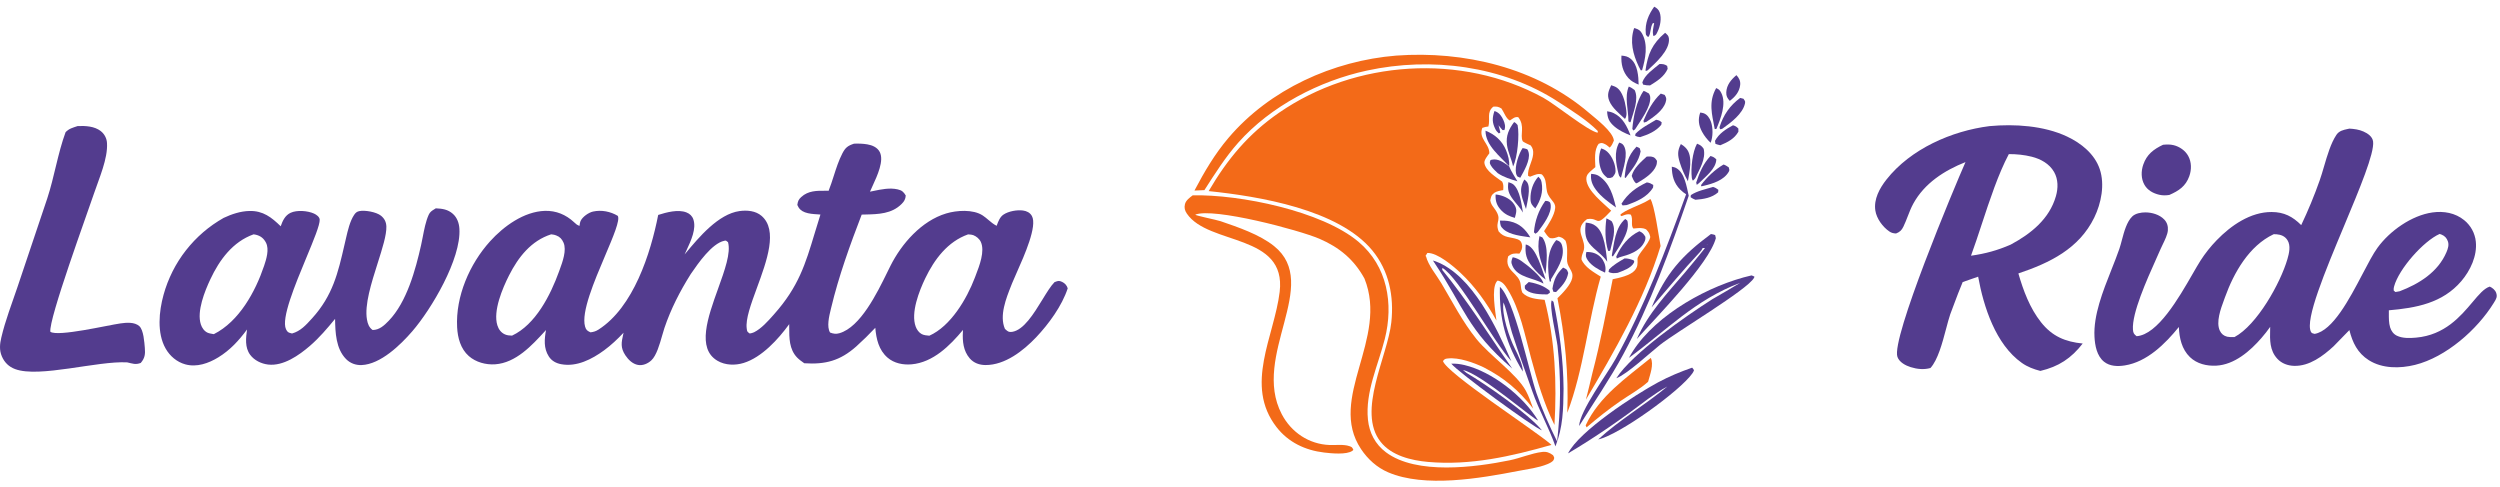
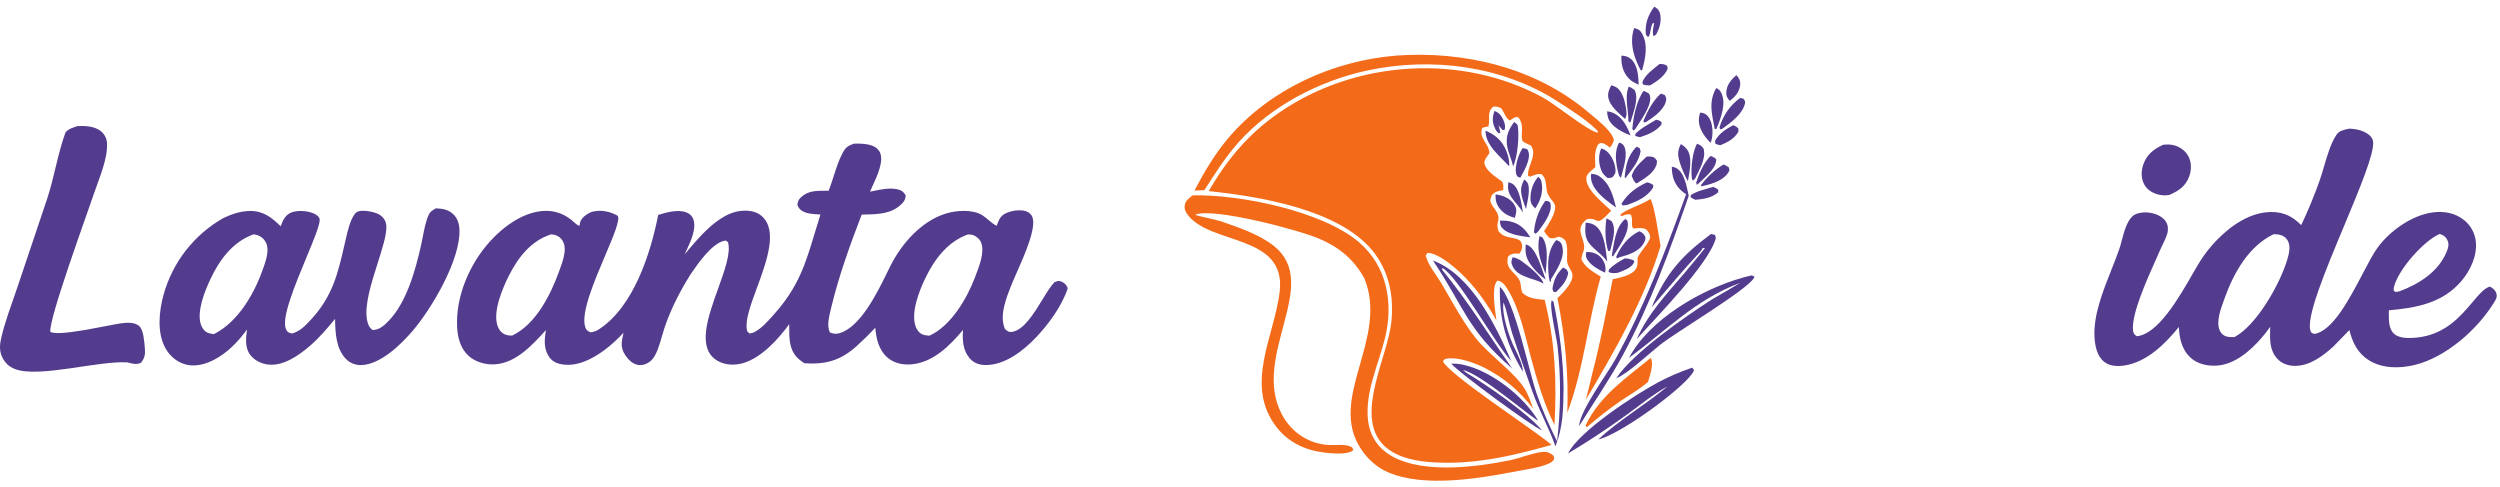
<svg xmlns="http://www.w3.org/2000/svg" width="159" height="31" viewBox="0 0 159 31" fill="none">
  <g id="Frame 9">
    <path id="Vector" d="M88.797 3.536C93.123 3.221 97.699 4.301 101.056 7.173C101.478 7.535 102.598 8.373 102.643 8.945C102.565 9.116 102.518 9.258 102.378 9.387C102.298 9.323 102.186 9.219 102.091 9.173C101.902 9.083 101.865 9.067 101.677 9.145C101.37 9.54 101.452 10.157 101.465 10.629C101.391 10.691 101.318 10.753 101.245 10.816C101.045 10.992 100.877 11.118 100.892 11.409C100.928 12.126 101.975 12.921 102.472 13.4C101.404 14.554 101.78 13.8 100.932 13.937C99.969 14.665 101.013 15.239 100.688 16.036C100.62 16.201 100.589 16.313 100.581 16.496C100.777 16.991 101.372 17.317 101.808 17.595C100.991 20.429 100.731 23.485 99.68 26.254C99.771 23.767 99.536 21.405 99.054 18.967C99.354 18.68 99.906 18.111 99.99 17.693C100.042 17.437 99.975 17.304 99.849 17.084C99.704 16.834 99.655 16.722 99.662 16.425C99.67 16.041 99.707 15.678 99.57 15.312C99.402 15.141 99.368 15.116 99.138 15.051C98.963 15.111 98.8 15.184 98.612 15.148C98.457 15.118 98.298 14.827 98.202 14.7C98.456 14.312 98.873 13.694 98.909 13.224C98.925 13.002 98.832 12.898 98.703 12.736C98.488 12.465 98.388 12.316 98.351 11.958C98.316 11.626 98.312 11.341 98.063 11.093C97.816 11.02 97.644 11.113 97.414 11.199L97.309 11.239L97.186 11.181C97.138 10.747 97.467 10.264 97.507 9.815C97.527 9.59 97.495 9.431 97.355 9.25C97.277 9.213 96.866 9.036 96.839 8.973C96.659 8.561 97.01 8.026 96.56 7.452C96.327 7.415 96.219 7.545 96.025 7.665C95.781 7.537 95.657 7.142 95.494 6.901C95.295 6.782 95.206 6.767 94.975 6.783C94.534 7.136 94.792 7.566 94.662 8.045C94.52 8.059 94.41 8.083 94.275 8.133C94.016 8.82 94.724 9.12 94.722 9.75C94.616 9.9 94.382 10.177 94.408 10.366C94.479 10.873 95.169 11.273 95.541 11.554C95.634 11.752 95.617 11.879 95.604 12.092C95.448 12.115 95.167 12.167 95.038 12.264C94.837 12.414 94.83 12.519 94.781 12.747C94.82 12.942 94.883 13.047 95.001 13.202C95.631 14.029 95.041 14.015 95.314 14.72C95.672 15.149 96.05 15.053 96.525 15.221C96.689 15.28 96.772 15.397 96.8 15.568C96.838 15.793 96.758 15.952 96.636 16.13C96.323 16.11 96.161 16.104 95.918 16.306C95.64 17.263 96.662 17.345 96.719 18.13C96.732 18.314 96.754 18.442 96.824 18.616C97.183 18.991 97.751 19.021 98.239 19.07C98.904 21.682 99.022 24.348 98.863 27.027C98.189 25.659 97.768 24.219 97.371 22.752C96.986 21.326 96.668 19.663 95.883 18.4C95.72 18.138 95.563 17.91 95.252 17.844C95.233 17.863 95.21 17.88 95.193 17.901C94.837 18.362 95.112 19.843 95.174 20.386C94.566 19.284 93.816 18.224 92.895 17.36C92.434 16.927 91.423 16.065 90.78 16.088L90.647 16.305L90.689 16.285C90.836 16.884 91.355 17.482 91.671 18.015C92.388 19.222 93.013 20.458 93.899 21.558C94.765 22.631 96.462 23.776 97.049 24.861C97.239 25.21 97.369 25.611 97.509 25.983C96.58 24.812 95.696 24.051 94.368 23.365C93.736 23.066 92.784 22.716 92.075 22.799C91.903 22.82 91.888 22.827 91.773 22.962C91.989 23.715 97.588 27.362 98.591 28.222L98.673 28.294C96.121 29.026 93.505 29.617 90.829 29.379C89.758 29.283 88.506 28.985 87.809 28.103C86.276 26.164 88.254 22.666 88.488 20.5C88.666 18.858 88.346 17.221 87.277 15.925C85.126 13.32 80.084 12.486 76.871 12.154C78.062 10.121 79.394 8.518 81.344 7.171C86.195 3.82 92.953 3.37 98.149 6.214C98.926 6.639 100.982 8.325 101.613 8.442L101.619 8.33C100.923 7.629 99.941 7.017 99.11 6.478C95.564 4.176 91.027 3.603 86.938 4.488C83.918 5.142 80.826 6.741 78.755 9.07C77.928 10 77.271 11.048 76.6 12.092L75.967 12.12C76.594 10.93 77.253 9.804 78.127 8.774C80.759 5.674 84.788 3.863 88.797 3.536Z" fill="#F36A18" />
    <path id="Subtract" fill-rule="evenodd" clip-rule="evenodd" d="M55.16 9.181C54.886 9.134 54.596 9.126 54.317 9.137C53.92 9.268 53.766 9.386 53.573 9.759C53.341 10.209 53.183 10.701 53.026 11.192C52.924 11.51 52.822 11.828 52.7 12.133C52.633 12.133 52.566 12.132 52.5 12.132C51.944 12.128 51.407 12.124 50.96 12.529C50.782 12.691 50.743 12.804 50.71 13.036C50.809 13.277 50.956 13.415 51.199 13.505C51.444 13.596 51.733 13.615 52.003 13.632C52.063 13.636 52.123 13.64 52.18 13.645C52.046 14.065 51.927 14.461 51.813 14.838C51.227 16.785 50.79 18.237 49.233 19.985C49.217 20.004 49.2 20.023 49.183 20.042C48.837 20.431 48.42 20.901 47.96 21.131C47.868 21.176 47.782 21.193 47.682 21.211C47.519 21.096 47.519 21.091 47.494 20.911C47.493 20.905 47.492 20.899 47.492 20.894C47.41 20.299 47.759 19.347 48.139 18.312C48.772 16.59 49.488 14.639 48.436 13.731C48.058 13.405 47.515 13.358 47.038 13.423C45.686 13.608 44.446 15.097 43.605 16.107C43.584 16.133 43.563 16.158 43.542 16.182C43.582 16.091 43.627 15.993 43.675 15.891C43.95 15.299 44.301 14.541 44.097 13.951C44.024 13.737 43.867 13.592 43.661 13.511C43.127 13.299 42.386 13.504 41.861 13.67C41.38 16.119 40.288 19.544 38.061 20.964C37.89 21.072 37.754 21.112 37.556 21.137C37.355 21.043 37.274 20.993 37.21 20.769C36.953 19.866 37.791 17.894 38.487 16.257C39.009 15.028 39.451 13.988 39.29 13.728C38.827 13.451 38.252 13.336 37.716 13.455C37.433 13.518 37.041 13.791 36.921 14.063C36.885 14.144 36.874 14.234 36.863 14.322C36.861 14.336 36.859 14.351 36.857 14.366C36.694 14.305 36.653 14.266 36.545 14.165C36.533 14.154 36.521 14.143 36.507 14.13C35.988 13.65 35.367 13.39 34.655 13.411C33.324 13.452 32.031 14.391 31.167 15.349C29.867 16.789 28.971 18.85 29.073 20.812C29.108 21.485 29.293 22.184 29.816 22.645C30.264 23.039 30.903 23.211 31.491 23.17C32.812 23.078 33.827 21.971 34.672 21.049C34.69 21.029 34.708 21.009 34.726 20.99C34.624 21.568 34.567 22.144 34.903 22.668C35.083 22.95 35.362 23.101 35.684 23.162C36.677 23.351 37.649 22.846 38.426 22.277C38.872 21.95 39.28 21.564 39.658 21.161C39.65 21.199 39.642 21.235 39.634 21.271C39.522 21.777 39.449 22.111 39.776 22.601C39.962 22.88 40.233 23.147 40.577 23.21C40.883 23.266 41.199 23.127 41.421 22.923C41.748 22.624 41.953 21.906 42.116 21.332C42.166 21.157 42.213 20.995 42.257 20.862C42.666 19.651 43.244 18.524 43.924 17.443L43.944 17.413C44.395 16.757 45.276 15.477 46.069 15.313C46.165 15.293 46.174 15.301 46.224 15.343C46.242 15.358 46.266 15.378 46.302 15.403C46.492 16.075 46.094 17.183 45.671 18.358C45.016 20.18 44.302 22.164 45.629 22.944C46.127 23.236 46.755 23.25 47.295 23.084C48.447 22.732 49.508 21.565 50.194 20.616C50.194 20.679 50.194 20.743 50.194 20.807C50.192 21.489 50.191 22.212 50.693 22.736C50.824 22.872 50.981 22.983 51.135 23.091L51.152 23.103C52.495 23.19 53.427 22.947 54.456 22.036C54.877 21.657 55.281 21.261 55.669 20.848C55.728 21.552 55.886 22.26 56.45 22.747C56.869 23.108 57.439 23.219 57.979 23.171C59.35 23.048 60.413 21.982 61.247 20.983L61.24 21.11C61.208 21.706 61.265 22.315 61.674 22.791C61.932 23.09 62.295 23.216 62.684 23.217C63.921 23.219 65.082 22.311 65.897 21.453C66.698 20.607 67.543 19.453 67.907 18.338C67.852 18.153 67.729 18.012 67.546 17.926C67.356 17.836 67.281 17.864 67.118 17.926C67.102 17.932 67.085 17.938 67.067 17.945C66.831 18.183 66.575 18.602 66.295 19.059C65.746 19.954 65.108 20.995 64.367 21.107C64.158 21.138 64.084 21.071 63.956 20.955C63.943 20.943 63.928 20.93 63.913 20.916C63.549 20.078 63.988 18.976 64.318 18.146C64.337 18.098 64.356 18.051 64.374 18.005C64.439 17.842 64.539 17.616 64.657 17.352C65.161 16.22 65.981 14.377 65.629 13.738C65.511 13.523 65.296 13.419 65.061 13.388C64.677 13.338 64.132 13.434 63.812 13.655C63.596 13.803 63.493 14.076 63.404 14.315C63.398 14.331 63.392 14.346 63.386 14.362C63.185 14.261 63.024 14.124 62.862 13.986C62.748 13.889 62.633 13.792 62.504 13.706C61.89 13.3 60.847 13.373 60.177 13.575C58.602 14.05 57.339 15.501 56.631 16.911C56.57 17.034 56.503 17.169 56.432 17.314C55.779 18.647 54.721 20.807 53.386 21.193C53.171 21.255 52.998 21.229 52.792 21.149C52.568 20.782 52.731 20.113 52.839 19.671C52.848 19.635 52.856 19.601 52.864 19.569C53.341 17.567 54.066 15.566 54.804 13.648C54.878 13.646 54.953 13.644 55.027 13.643C55.862 13.624 56.713 13.606 57.347 12.968C57.508 12.807 57.59 12.665 57.606 12.435C57.469 12.203 57.361 12.105 57.092 12.044C56.588 11.929 56.05 12.041 55.543 12.147C55.472 12.162 55.401 12.176 55.331 12.19C55.375 12.084 55.432 11.962 55.494 11.828C55.801 11.161 56.236 10.219 55.952 9.667C55.8 9.371 55.472 9.233 55.16 9.181ZM35.053 14.903C35.081 14.907 35.104 14.91 35.126 14.913C35.215 14.924 35.262 14.93 35.37 14.971C35.607 15.059 35.739 15.202 35.84 15.432C36.051 15.91 35.78 16.65 35.596 17.152C35.581 17.192 35.567 17.231 35.554 17.269C35.017 18.757 34.066 20.645 32.566 21.346L32.562 21.346H32.562C32.406 21.339 32.264 21.333 32.118 21.269C31.866 21.159 31.71 20.943 31.631 20.687C31.348 19.774 31.961 18.331 32.377 17.511C32.963 16.355 33.777 15.312 35.053 14.903ZM61.57 14.906C61.588 14.907 61.609 14.909 61.63 14.911C61.717 14.917 61.819 14.925 61.893 14.952C62.092 15.026 62.293 15.191 62.382 15.389C62.649 15.978 62.294 16.897 62.053 17.52L62.053 17.521C62.033 17.573 62.014 17.622 61.996 17.67C61.483 19.016 60.466 20.744 59.106 21.351C58.951 21.339 58.758 21.322 58.619 21.247C58.44 21.152 58.31 20.964 58.24 20.777C57.91 19.899 58.461 18.502 58.849 17.695C59.43 16.49 60.27 15.367 61.57 14.906Z" fill="#533C8E" />
    <path id="Subtract_2" fill-rule="evenodd" clip-rule="evenodd" d="M150.32 8.366C150.032 8.238 149.732 8.198 149.421 8.18C149.387 8.188 149.353 8.195 149.319 8.202C149.043 8.261 148.77 8.319 148.599 8.572C148.246 9.095 148.018 9.873 147.807 10.592C147.715 10.904 147.627 11.206 147.533 11.47C147.191 12.44 146.799 13.389 146.357 14.317C145.812 13.772 145.266 13.487 144.479 13.484C143.128 13.477 141.885 14.344 140.981 15.278C140.592 15.679 140.247 16.114 139.945 16.585C139.806 16.803 139.638 17.096 139.446 17.429C138.577 18.94 137.227 21.288 135.889 21.382C135.718 21.254 135.671 21.18 135.655 20.96C135.583 19.923 136.534 17.803 137.131 16.473C137.238 16.235 137.333 16.023 137.409 15.846C137.447 15.758 137.495 15.659 137.546 15.554C137.69 15.258 137.855 14.916 137.876 14.659C137.898 14.394 137.832 14.158 137.647 13.962C137.35 13.649 136.865 13.509 136.444 13.508C136.174 13.508 135.817 13.568 135.613 13.765C135.261 14.107 135.097 14.723 134.951 15.271C134.897 15.474 134.846 15.667 134.789 15.833C134.644 16.252 134.469 16.694 134.288 17.15C133.738 18.538 133.137 20.053 133.209 21.419C133.238 21.972 133.358 22.636 133.816 23.005C134.187 23.303 134.688 23.312 135.137 23.241C136.556 23.016 137.709 21.866 138.576 20.796C138.602 21.491 138.758 22.209 139.281 22.713C139.725 23.14 140.348 23.286 140.949 23.256C142.106 23.198 143.111 22.328 143.836 21.487C144.03 21.262 144.216 21.032 144.384 20.788C144.383 20.841 144.382 20.894 144.381 20.947C144.363 21.617 144.346 22.283 144.837 22.816C145.115 23.118 145.506 23.258 145.911 23.269C146.88 23.294 147.736 22.648 148.414 22.026L149.421 20.993C149.617 21.783 149.94 22.454 150.655 22.907C151.515 23.452 152.636 23.444 153.596 23.206C155.565 22.718 157.556 20.964 158.601 19.269C158.611 19.253 158.621 19.236 158.63 19.221C158.755 19.02 158.846 18.874 158.756 18.623C158.691 18.443 158.517 18.303 158.35 18.227C157.995 18.334 157.657 18.734 157.248 19.22C156.49 20.118 155.485 21.309 153.666 21.473C153.274 21.508 152.8 21.527 152.439 21.35C152.222 21.244 152.082 21.048 152.012 20.822C151.927 20.547 151.929 20.225 151.931 19.926C151.931 19.861 151.932 19.797 151.931 19.735C153.664 19.586 155.345 19.28 156.541 17.879C157.113 17.209 157.557 16.269 157.462 15.368C157.456 15.302 157.446 15.236 157.433 15.171C157.418 15.105 157.401 15.041 157.382 14.977C157.362 14.914 157.34 14.851 157.315 14.79C157.288 14.729 157.259 14.669 157.228 14.61C157.196 14.552 157.162 14.495 157.125 14.44C157.086 14.385 157.046 14.332 157.003 14.28C156.961 14.229 156.916 14.18 156.869 14.133C156.821 14.087 156.771 14.043 156.72 14.001C156.151 13.538 155.419 13.411 154.706 13.511C153.384 13.696 151.987 14.685 151.209 15.758C150.933 16.137 150.615 16.744 150.262 17.418C149.415 19.031 148.364 21.032 147.213 21.235C147.188 21.227 147.165 21.221 147.144 21.216C147.07 21.199 147.016 21.186 146.972 21.097C146.597 20.322 147.876 17.259 149.08 14.378C150.077 11.993 151.021 9.733 150.929 9.002C150.889 8.684 150.585 8.484 150.32 8.366ZM155.16 14.879C155.173 14.884 155.187 14.888 155.201 14.892C155.229 14.901 155.256 14.909 155.283 14.921C155.483 15.002 155.612 15.14 155.684 15.345C155.768 15.579 155.689 15.819 155.596 16.038C155.055 17.31 153.849 18.056 152.618 18.524L152.348 18.573L152.24 18.478L152.239 18.436C152.236 18.357 152.235 18.325 152.264 18.218C152.566 17.101 154.133 15.333 155.16 14.879ZM144.601 14.898L144.631 14.896C144.684 14.894 144.706 14.893 144.78 14.899C145.069 14.923 145.32 15.018 145.482 15.274C145.704 15.624 145.588 16.108 145.481 16.476C145.037 18.006 143.544 20.676 142.111 21.439C142.082 21.439 142.051 21.439 142.019 21.439H142.019C141.895 21.44 141.76 21.441 141.648 21.414C141.43 21.362 141.275 21.232 141.18 21.03C140.927 20.485 141.234 19.653 141.449 19.071L141.449 19.071C141.47 19.014 141.49 18.96 141.508 18.908C142.073 17.341 143.039 15.634 144.601 14.898Z" fill="#533C8E" />
-     <path id="Subtract_3" fill-rule="evenodd" clip-rule="evenodd" d="M131.461 8.682C129.988 7.99 128.135 7.874 126.534 8.021C124.124 8.325 121.513 9.472 119.979 11.419C119.546 11.968 119.16 12.668 119.272 13.392C119.35 13.902 119.741 14.434 120.161 14.72C120.301 14.816 120.419 14.84 120.588 14.85C120.825 14.759 120.946 14.643 121.055 14.417C121.157 14.207 121.242 13.988 121.328 13.768C121.436 13.49 121.544 13.211 121.686 12.952C122.4 11.649 123.659 10.846 125.005 10.309C124.29 11.926 120.262 21.548 120.677 22.7C120.8 23.041 121.196 23.249 121.519 23.35C121.934 23.479 122.355 23.522 122.776 23.406C123.247 22.89 123.531 21.82 123.771 20.914C123.862 20.572 123.946 20.254 124.032 19.998C124.107 19.802 124.18 19.605 124.253 19.409C124.438 18.916 124.622 18.422 124.827 17.939L125.81 17.596C126.156 19.507 126.922 21.904 128.588 23.08C128.952 23.337 129.34 23.48 129.767 23.591C130.93 23.315 131.728 22.793 132.46 21.848C131.349 21.738 130.519 21.393 129.805 20.49C129.098 19.595 128.681 18.476 128.369 17.391C130.364 16.72 132.227 15.82 133.194 13.839C133.639 12.928 133.874 11.743 133.546 10.763C133.22 9.791 132.362 9.105 131.461 8.682ZM129.214 9.966C128.747 9.848 128.242 9.799 127.761 9.801C127.09 11.071 126.553 12.701 126.043 14.248C125.812 14.951 125.586 15.636 125.356 16.263C126.272 16.134 127.033 15.927 127.881 15.557C129.156 14.872 130.338 13.938 130.756 12.478C130.902 11.969 130.908 11.411 130.641 10.94C130.339 10.41 129.792 10.112 129.214 9.966Z" fill="#533C8E" />
    <path id="Subtract_4" fill-rule="evenodd" clip-rule="evenodd" d="M28.803 13.6C28.484 13.316 28.127 13.268 27.717 13.25C27.682 13.273 27.648 13.293 27.616 13.313C27.465 13.406 27.345 13.48 27.262 13.667C27.077 14.084 26.979 14.593 26.886 15.074C26.852 15.25 26.819 15.422 26.782 15.585C26.431 17.149 25.873 19.212 24.724 20.401C24.436 20.7 24.127 20.986 23.699 20.989C23.472 20.829 23.387 20.597 23.34 20.33C23.173 19.399 23.619 17.998 24.02 16.736C24.317 15.801 24.59 14.943 24.573 14.407C24.563 14.121 24.457 13.905 24.233 13.721C23.94 13.483 23.208 13.351 22.849 13.427C22.688 13.462 22.607 13.539 22.518 13.674C22.258 14.064 22.121 14.655 22.012 15.123C22.007 15.147 22.001 15.171 21.996 15.194C21.967 15.318 21.939 15.44 21.911 15.56C21.497 17.36 21.166 18.792 19.851 20.243C19.84 20.255 19.829 20.267 19.817 20.279C19.457 20.677 19.108 21.062 18.574 21.21C18.56 21.206 18.547 21.203 18.534 21.2C18.356 21.156 18.282 21.138 18.189 20.938C17.875 20.262 18.759 18.133 19.486 16.382C19.95 15.265 20.349 14.302 20.333 13.969C20.325 13.789 20.117 13.65 19.971 13.583C19.575 13.403 18.884 13.345 18.482 13.534C18.131 13.698 17.972 14.044 17.853 14.391C17.268 13.821 16.732 13.397 15.864 13.418C15.293 13.431 14.736 13.617 14.224 13.858C14.109 13.923 13.995 13.991 13.883 14.062C13.77 14.132 13.66 14.206 13.551 14.282C13.443 14.358 13.336 14.437 13.231 14.518C13.126 14.6 13.024 14.684 12.923 14.77C12.823 14.857 12.724 14.946 12.628 15.037C12.532 15.129 12.438 15.222 12.346 15.318C12.254 15.414 12.165 15.512 12.079 15.613C11.992 15.713 11.908 15.816 11.826 15.92C11.744 16.025 11.665 16.131 11.588 16.239C11.512 16.348 11.438 16.458 11.367 16.57C11.296 16.682 11.228 16.796 11.162 16.911C11.097 17.027 11.034 17.144 10.975 17.262C10.915 17.381 10.858 17.501 10.805 17.622C10.751 17.743 10.7 17.866 10.652 17.99C10.605 18.113 10.56 18.238 10.518 18.364C10.477 18.49 10.438 18.617 10.403 18.745C10.11 19.803 9.971 21.179 10.533 22.166C10.807 22.649 11.249 23.026 11.789 23.174C12.514 23.374 13.269 23.106 13.887 22.726C14.637 22.266 15.194 21.656 15.712 20.955C15.638 21.495 15.563 22.095 15.91 22.564C16.173 22.921 16.622 23.136 17.056 23.186C18.022 23.297 19.014 22.599 19.713 21.996C20.311 21.48 20.811 20.889 21.311 20.28C21.324 21.147 21.361 22.173 22.008 22.835C22.271 23.103 22.623 23.232 22.996 23.218C24.201 23.172 25.472 21.937 26.219 21.072C27.439 19.662 29.337 16.463 29.218 14.548C29.197 14.194 29.075 13.841 28.803 13.6ZM16.174 14.911C16.158 14.909 16.142 14.906 16.126 14.904C14.803 15.376 13.958 16.526 13.379 17.761C13.025 18.513 12.502 19.805 12.774 20.633C12.845 20.85 12.986 21.057 13.197 21.157C13.292 21.201 13.417 21.222 13.528 21.24C13.553 21.244 13.577 21.248 13.6 21.252C15.211 20.442 16.245 18.549 16.8 16.896C16.94 16.479 17.134 15.858 16.916 15.435C16.775 15.161 16.576 15.002 16.27 14.928C16.238 14.921 16.206 14.916 16.174 14.911Z" fill="#533C8E" />
    <path id="Vector_2" d="M4.94 8.017C5.433 7.999 6.008 8.021 6.414 8.342C6.442 8.365 6.47 8.389 6.496 8.414C6.522 8.44 6.546 8.467 6.57 8.495C6.593 8.523 6.614 8.552 6.635 8.583C6.655 8.613 6.673 8.645 6.69 8.677C6.707 8.709 6.722 8.742 6.735 8.776C6.749 8.81 6.76 8.845 6.77 8.88C6.779 8.915 6.787 8.951 6.793 8.987C6.799 9.023 6.803 9.059 6.805 9.096C6.869 10.083 6.293 11.366 5.982 12.296C5.561 13.553 3.08 20.323 3.203 21.102C3.69 21.431 6.856 20.682 7.662 20.569C8.036 20.517 8.555 20.469 8.86 20.742C9.134 20.989 9.179 21.763 9.211 22.122C9.245 22.518 9.219 22.773 8.95 23.084C8.61 23.21 8.44 23.123 8.091 23.047C6.208 22.939 2.502 24.047 0.964 23.475C0.567 23.328 0.286 23.056 0.119 22.667C-0.054 22.263 -0.013 21.883 0.084 21.467C0.337 20.386 0.751 19.321 1.107 18.269L3.006 12.619C3.459 11.239 3.674 9.763 4.17 8.41C4.381 8.176 4.652 8.114 4.94 8.017Z" fill="#533C8E" />
    <path id="Vector_3" d="M75.857 12.423C78.848 12.358 84.069 13.414 86.404 15.382C88.239 16.928 88.64 19.318 88.073 21.558C87.653 23.221 86.823 24.928 87.001 26.686C87.087 27.53 87.467 28.257 88.149 28.767C90.086 30.217 93.828 29.721 96.015 29.275C96.697 29.136 97.393 28.828 98.074 28.745C98.356 28.71 98.547 28.782 98.774 28.952C98.842 29.094 98.878 29.09 98.815 29.24C98.76 29.37 98.539 29.468 98.419 29.518C97.843 29.755 97.167 29.835 96.556 29.953C94.131 30.422 90.612 31.036 88.288 30.04C87.574 29.734 86.991 29.205 86.562 28.562C84.404 25.325 88.333 21.559 86.78 17.716C86.116 16.503 85.181 15.732 83.926 15.19C82.624 14.628 77.177 13.186 76.016 13.652C76.049 13.718 77.375 13.981 77.626 14.067C78.738 14.449 80.114 14.914 81.029 15.649C84.066 18.091 79.566 22.602 81.518 26.339C82.123 27.497 83.251 28.254 84.567 28.303C84.948 28.317 85.46 28.249 85.814 28.372C85.99 28.433 85.995 28.441 86.076 28.614C86.053 28.634 86.032 28.657 86.007 28.674C85.646 28.933 84.654 28.834 84.212 28.781C83.013 28.638 81.94 28.134 81.187 27.164C79.117 24.494 81.046 21.394 81.387 18.565C81.837 14.831 76.867 15.62 75.483 13.584C75.352 13.391 75.307 13.216 75.363 12.985C75.42 12.745 75.672 12.559 75.857 12.423Z" fill="#F36A18" />
    <path id="Vector_4" d="M104.959 12.654C105.215 12.955 105.511 15.126 105.613 15.647C104.565 19.095 102.685 22.335 100.864 25.419C101.01 24.862 101.138 24.299 101.273 23.739C101.792 21.756 102.169 19.768 102.567 17.759C102.964 17.679 103.684 17.525 103.96 17.21C104.17 16.971 104.155 16.786 104.145 16.479C104.135 16.18 104.862 15.55 104.959 15.074C104.9 14.822 104.87 14.781 104.694 14.588C104.45 14.472 104.257 14.502 103.998 14.524L103.887 14.534C103.697 14.363 103.883 13.939 103.722 13.653C103.522 13.588 103.394 13.65 103.206 13.717L103.127 13.746L103.044 13.673C103.276 13.371 104.415 13.012 104.849 12.727L104.959 12.654Z" fill="#F36A18" />
    <path id="Vector_5" d="M111.398 17.515C111.451 17.523 111.537 17.575 111.586 17.599C111.576 17.624 111.568 17.65 111.555 17.674C111.13 18.435 106.618 21.108 105.571 21.938C104.944 22.434 103.482 23.803 102.797 24.056C103.817 22.466 107.258 20.074 108.903 19.031C109.496 18.691 110.085 18.345 110.67 17.992C107.836 19.049 105.951 21.038 103.602 22.759C103.679 22.615 103.762 22.474 103.85 22.337C105.362 19.975 108.72 18.126 111.398 17.515Z" fill="#533C8E" />
    <path id="Vector_6" d="M137.57 9.207C137.803 9.187 138.015 9.176 138.244 9.233C138.62 9.326 138.98 9.572 139.169 9.915C139.387 10.309 139.388 10.789 139.239 11.207C139.008 11.85 138.569 12.137 137.968 12.399C137.74 12.432 137.553 12.438 137.326 12.386C136.942 12.297 136.588 12.104 136.388 11.755C136.164 11.365 136.168 10.888 136.311 10.471C136.537 9.817 136.967 9.494 137.57 9.207Z" fill="#533C8E" />
    <path id="Vector_7" d="M107.621 23.383C107.664 23.416 107.708 23.5 107.739 23.546C107.7 23.639 107.698 23.656 107.631 23.751C106.844 24.87 102.986 27.656 101.646 27.949C102.995 26.706 104.626 25.759 106.04 24.583C105.619 24.799 105.232 25.087 104.841 25.352C103.193 26.609 101.509 27.779 99.727 28.836C100.427 27.422 103.992 25.102 105.455 24.317C106.155 23.941 106.873 23.644 107.621 23.383Z" fill="#533C8E" />
-     <path id="Vector_8" d="M91.133 16.568C91.219 16.592 91.221 16.59 91.32 16.628C93.65 17.513 95.181 20.844 96.121 22.968C95.041 21.808 92.752 17.613 91.734 17.039L91.726 17.166C93.369 19.169 94.702 21.328 96.18 23.444C93.295 20.944 93.152 19.591 91.206 16.677L91.133 16.568Z" fill="#533C8E" />
+     <path id="Vector_8" d="M91.133 16.568C93.65 17.513 95.181 20.844 96.121 22.968C95.041 21.808 92.752 17.613 91.734 17.039L91.726 17.166C93.369 19.169 94.702 21.328 96.18 23.444C93.295 20.944 93.152 19.591 91.206 16.677L91.133 16.568Z" fill="#533C8E" />
    <path id="Vector_9" d="M108.816 14.884C108.912 14.89 108.993 14.922 109.084 14.95L109.128 15.148C108.699 16.772 105.373 20.138 104.101 21.562C104.826 19.915 106.04 18.654 107.192 17.297C107.612 16.799 108.025 16.295 108.43 15.785L108.369 15.756L108.597 15.542L108.589 15.535L108.395 15.774L108.29 15.775C108.238 15.886 108.191 15.952 108.106 16.042C107.047 17.167 106.056 18.375 105.044 19.544C105.937 17.413 106.947 16.266 108.816 14.884Z" fill="#533C8E" />
    <path id="Vector_10" d="M95.393 18.245C96.305 19.03 97.233 23.585 97.721 25.008C98.086 26.072 98.534 27.071 99.032 28.077C99.264 26.019 99.289 24.05 99.057 21.989C99 21.479 98.513 19.453 98.692 19.102L98.803 19.198C99.184 20.998 99.427 22.883 99.443 24.724C99.426 26.047 99.411 27.145 98.927 28.389C98.514 27.204 97.879 26.099 97.464 24.91C97.03 23.666 96.563 22.409 96.162 21.156C95.962 20.53 95.866 19.837 95.623 19.233C95.488 19.984 95.995 21.475 96.339 22.163C96.518 22.519 96.876 23.249 96.85 23.63C95.775 21.846 95.346 20.308 95.393 18.245Z" fill="#533C8E" />
    <path id="Vector_11" d="M106.326 10.602C106.443 10.629 106.509 10.635 106.611 10.691C107.149 10.988 107.276 11.909 107.403 12.451C106.228 15.87 104.957 19.355 103.236 22.544C102.395 24.102 101.367 25.593 100.431 27.097C100.472 26.123 102.222 23.787 102.758 22.814C104.582 19.506 105.954 15.899 107.237 12.355C107.098 12.268 106.984 12.18 106.868 12.064C106.455 11.65 106.333 11.167 106.326 10.602Z" fill="#533C8E" />
    <path id="Vector_12" d="M104.989 22.763C105.199 23.183 104.937 23.837 104.82 24.278C104.305 24.747 103.625 25.118 103.049 25.515C102.3 26.03 101.598 26.591 100.906 27.181L100.848 27.054C101.716 25.191 103.442 24.026 104.989 22.763Z" fill="#F36A18" />
    <path id="Vector_13" d="M92.301 23.129C92.581 23.116 92.864 23.153 93.137 23.217C94.903 23.634 96.897 25.209 97.822 26.741C97.63 26.761 94.141 23.731 93.046 23.537L93.276 23.72C94.51 24.451 97.2 26.302 98.069 27.372C97.49 27.155 92.722 23.664 92.301 23.129Z" fill="#533C8E" />
    <path id="Vector_14" d="M100.851 14.159C101.122 14.189 101.293 14.214 101.516 14.393C102.06 14.828 102.138 15.99 102.22 16.645C101.901 16.167 101.429 15.923 101.079 15.483C100.77 15.095 100.804 14.625 100.851 14.159Z" fill="#533C8E" />
    <path id="Vector_15" d="M103.93 1.786C103.956 1.792 103.982 1.795 104.007 1.803C104.234 1.875 104.332 1.946 104.446 2.155C104.83 2.862 104.647 3.74 104.436 4.467L104.353 4.473C104.308 4.394 104.266 4.313 104.226 4.232C103.852 3.447 103.646 2.63 103.93 1.786Z" fill="#533C8E" />
-     <path id="Vector_16" d="M105.9 2.086C106.035 2.203 106.128 2.264 106.145 2.459C106.208 3.206 105.285 4.013 104.79 4.47C104.721 4.518 104.765 4.5 104.649 4.494C104.807 3.418 105.073 2.795 105.9 2.086Z" fill="#533C8E" />
    <path id="Vector_17" d="M104.264 14.705C104.47 14.8 104.53 14.867 104.645 15.061C104.658 15.216 104.639 15.28 104.566 15.423C104.278 15.994 103.575 16.209 103.008 16.36L102.83 16.442L102.792 16.323C103.097 15.634 103.579 15.031 104.264 14.705Z" fill="#533C8E" />
    <path id="Vector_18" d="M104.731 9.959C104.81 9.956 104.942 9.947 105.017 9.958C105.236 9.994 105.273 10.063 105.385 10.233C105.378 10.331 105.377 10.42 105.342 10.515C105.163 11.013 104.591 11.358 104.163 11.62L104.053 11.663C103.899 11.519 103.854 11.378 103.777 11.187C103.894 10.704 104.374 10.285 104.731 9.959Z" fill="#533C8E" />
    <path id="Vector_19" d="M98.977 15.271C99.033 15.289 99.112 15.31 99.16 15.344C99.294 15.438 99.325 15.524 99.362 15.679C99.54 16.415 99.004 17.162 98.644 17.762L98.641 17.875L98.574 17.932C98.543 17.813 98.518 17.708 98.505 17.586C98.418 16.759 98.417 15.928 98.977 15.271Z" fill="#533C8E" />
    <path id="Vector_20" d="M102.472 5.42C102.603 5.463 102.738 5.506 102.851 5.588C103.181 5.829 103.346 6.434 103.401 6.816C103.438 7.068 103.501 7.353 103.349 7.564C103.001 7.236 102.529 6.865 102.349 6.414C102.193 6.023 102.307 5.78 102.472 5.42Z" fill="#533C8E" />
    <path id="Vector_21" d="M109.148 5.601C109.328 5.686 109.377 5.722 109.474 5.912C109.816 6.587 109.429 7.563 109.161 8.201L109.058 8.21C108.88 7.257 108.648 6.496 109.148 5.601Z" fill="#533C8E" />
    <path id="Vector_22" d="M101.196 11.057C101.381 11.075 101.533 11.088 101.691 11.193C102.384 11.652 102.595 12.437 102.777 13.196C102.331 12.871 101.831 12.519 101.501 12.07C101.266 11.751 101.148 11.452 101.196 11.057Z" fill="#533C8E" />
    <path id="Vector_23" d="M110.676 6.227L110.885 6.282C110.957 6.396 111.013 6.424 110.984 6.566C110.844 7.242 110.078 7.801 109.55 8.18C109.506 8.211 109.447 8.208 109.394 8.22L109.361 8.087C109.608 7.31 110.021 6.709 110.676 6.227Z" fill="#533C8E" />
    <path id="Vector_24" d="M104.74 11.601C104.923 11.626 104.993 11.671 105.148 11.762L105.136 11.928C104.768 12.536 104.091 12.825 103.445 13.044L103.197 13.065L103.125 12.959C103.53 12.305 104.056 11.922 104.74 11.601Z" fill="#533C8E" />
    <path id="Vector_25" d="M96.298 7.764C96.404 7.812 96.444 7.868 96.52 7.953C96.645 8.568 96.515 10.032 96.231 10.587C96.139 10.116 95.905 9.696 95.842 9.206C95.77 8.638 95.962 8.21 96.298 7.764Z" fill="#533C8E" />
    <path id="Vector_26" d="M104.536 5.777C104.658 5.824 104.761 5.884 104.874 5.949C104.912 6.027 104.944 6.079 104.953 6.173C105.011 6.804 104.323 7.688 103.997 8.214L103.894 8.302L103.816 8.205C103.877 7.442 104.082 6.398 104.536 5.777Z" fill="#533C8E" />
    <path id="Vector_27" d="M101.834 9.439C101.927 9.471 101.995 9.49 102.082 9.543C102.443 9.76 102.697 10.319 102.74 10.723C102.769 10.997 102.73 11.06 102.557 11.269C102.354 11.338 102.462 11.32 102.234 11.315C102.063 11.177 101.94 11.063 101.854 10.856C101.666 10.403 101.646 9.89 101.834 9.439Z" fill="#533C8E" />
    <path id="Vector_28" d="M96.209 16.36C96.417 16.398 96.587 16.479 96.76 16.598C97.127 16.852 98.094 17.609 98.164 18.038C97.554 17.671 96.541 17.67 96.196 16.918C96.09 16.684 96.114 16.588 96.209 16.36Z" fill="#533C8E" />
    <path id="Vector_29" d="M94.478 8.313C95.073 8.542 95.535 8.954 95.782 9.55C95.914 9.868 96.016 10.234 95.981 10.579C95.418 9.946 94.476 9.253 94.478 8.313Z" fill="#533C8E" />
    <path id="Vector_30" d="M103.124 3.536C103.37 3.559 103.526 3.585 103.721 3.748C104.157 4.115 104.209 4.859 104.217 5.382C103.966 5.276 103.753 5.172 103.567 4.966C103.205 4.565 103.091 4.064 103.124 3.536Z" fill="#533C8E" />
    <path id="Vector_31" d="M95.12 12.371C95.207 12.378 95.224 12.378 95.322 12.398C95.698 12.476 96.091 12.67 96.303 13.002C96.513 13.33 96.432 13.505 96.345 13.858C96.016 13.763 95.74 13.646 95.497 13.395C95.199 13.089 95.098 12.79 95.12 12.371Z" fill="#533C8E" />
    <path id="Vector_32" d="M105.546 4.071C105.756 4.07 105.854 4.075 106.033 4.191L106.063 4.381C105.842 4.876 105.389 5.159 104.943 5.433C104.786 5.438 104.657 5.417 104.504 5.382L104.452 5.242C104.603 4.764 105.168 4.384 105.546 4.071Z" fill="#533C8E" />
    <path id="Vector_33" d="M107.932 9.138C108.143 9.226 108.227 9.275 108.355 9.466C108.501 10.129 108.092 10.747 107.821 11.333C107.782 11.396 107.722 11.441 107.668 11.491C107.634 11.429 107.609 11.395 107.6 11.318C107.524 10.718 107.637 9.662 107.932 9.138Z" fill="#533C8E" />
    <path id="Vector_34" d="M105.208 0.425C105.365 0.504 105.494 0.614 105.555 0.785C105.689 1.159 105.591 1.676 105.418 2.021C105.34 2.176 105.331 2.241 105.159 2.295C105.073 2.026 105.157 1.751 105.205 1.481L105.126 1.463C105.028 1.624 105.005 1.76 104.973 1.944C104.944 2.112 104.936 2.191 104.851 2.341L104.786 2.332C104.686 2.213 104.684 2.249 104.671 2.112C104.612 1.482 104.849 0.92 105.208 0.425Z" fill="#533C8E" />
-     <path id="Vector_35" d="M95.253 11.011C95.105 10.863 94.921 10.706 94.819 10.522C94.734 10.369 94.74 10.361 94.79 10.186C94.819 10.176 94.846 10.163 94.876 10.157C95.301 10.064 95.652 10.354 95.981 10.579C96.108 10.902 96.335 11.226 96.508 11.531C96.06 11.394 95.646 11.276 95.253 11.011Z" fill="#533C8E" />
    <path id="Vector_36" d="M105.625 5.953L105.872 6.035C105.977 6.211 106.003 6.276 105.939 6.492C105.779 7.033 105.156 7.451 104.709 7.75L104.551 7.795L104.525 7.682C104.784 7.057 105.121 6.414 105.625 5.953Z" fill="#533C8E" />
    <path id="Vector_37" d="M98.28 12.777C98.332 12.782 98.387 12.775 98.437 12.792C98.569 12.838 98.594 12.865 98.616 12.981C98.725 13.559 98.126 14.318 97.794 14.764L97.657 14.865L97.558 14.776C97.617 14.04 97.851 13.38 98.28 12.777Z" fill="#533C8E" />
    <path id="Vector_38" d="M106.904 9.161C107.043 9.25 107.151 9.327 107.258 9.456C107.687 9.965 107.443 10.935 107.352 11.526C107.149 11.163 106.957 10.733 106.835 10.335C106.694 9.875 106.679 9.59 106.904 9.161Z" fill="#533C8E" />
    <path id="Vector_39" d="M109.619 10.463C109.75 10.507 109.834 10.566 109.948 10.642C109.976 10.766 110.017 10.807 109.948 10.926C109.634 11.466 108.935 11.683 108.365 11.815L108.206 11.852L108.185 11.771C108.56 11.268 109.076 10.78 109.619 10.463Z" fill="#533C8E" />
    <path id="Vector_40" d="M95.397 14.029C95.609 14.03 95.824 14.032 96.031 14.078C96.655 14.218 97.006 14.569 97.329 15.096C96.794 15.012 96.04 14.951 95.622 14.581C95.42 14.402 95.418 14.288 95.397 14.029Z" fill="#533C8E" />
    <path id="Vector_41" d="M108.133 7.159C108.213 7.17 108.272 7.175 108.351 7.202C108.587 7.285 108.728 7.509 108.812 7.733C108.953 8.112 108.952 8.709 108.795 9.081C108.577 8.874 108.397 8.651 108.253 8.385C108.03 7.973 107.985 7.6 108.133 7.159Z" fill="#533C8E" />
    <path id="Vector_42" d="M110.219 7.967C110.396 8.023 110.43 8.052 110.559 8.174L110.563 8.375C110.308 8.83 109.877 9.046 109.411 9.239C109.306 9.219 109.205 9.182 109.103 9.15L109.074 8.959C109.325 8.492 109.764 8.214 110.219 7.967Z" fill="#533C8E" />
    <path id="Vector_43" d="M97.036 15.551C97.062 15.557 97.089 15.559 97.114 15.568C97.735 15.791 98.075 17.195 98.304 17.784C97.991 17.556 97.676 17.25 97.436 16.944C97.067 16.472 96.986 16.139 97.036 15.551Z" fill="#533C8E" />
    <path id="Vector_44" d="M103.364 13.928C103.5 14.036 103.496 13.989 103.521 14.138C103.637 14.828 102.921 15.761 102.576 16.317L102.51 16.254C102.656 15.471 102.727 14.464 103.364 13.928Z" fill="#533C8E" />
    <path id="Vector_45" d="M96.837 9.419C96.943 9.43 97.033 9.461 97.135 9.493C97.186 9.586 97.196 9.59 97.224 9.708C97.337 10.184 96.917 10.896 96.689 11.305L96.511 11.228C96.458 11.145 96.443 11.134 96.419 11.023C96.327 10.58 96.592 9.777 96.837 9.419Z" fill="#533C8E" />
    <path id="Vector_46" d="M97.837 11.239C97.97 11.381 98.009 11.408 98.045 11.597C98.161 12.208 97.981 12.748 97.644 13.256C97.442 13.059 97.347 12.951 97.339 12.66C97.324 12.15 97.495 11.618 97.837 11.239Z" fill="#533C8E" />
    <path id="Vector_47" d="M102.983 9.067C103.116 9.115 103.199 9.142 103.275 9.27C103.583 9.785 103.226 10.751 103.098 11.288L103.058 11.284C102.959 11.15 102.974 11.2 102.937 11.049C102.779 10.404 102.636 9.663 102.983 9.067Z" fill="#533C8E" />
    <path id="Vector_48" d="M108.787 9.921C108.957 9.971 109.034 10.01 109.158 10.137C109.141 10.736 108.464 11.237 108.057 11.647L107.915 11.758L107.878 11.611C108.083 10.99 108.33 10.4 108.787 9.921Z" fill="#533C8E" />
    <path id="Vector_49" d="M102.212 7.077C102.361 7.098 102.494 7.13 102.63 7.195C103.207 7.471 103.487 8.046 103.702 8.614C103.344 8.471 102.962 8.292 102.669 8.038C102.337 7.751 102.233 7.508 102.212 7.077Z" fill="#533C8E" />
    <path id="Vector_50" d="M103.59 5.505C103.745 5.565 103.832 5.629 103.963 5.728C104.248 6.304 103.87 7.173 103.703 7.764L103.665 7.782L103.566 7.712C103.576 6.997 103.302 6.177 103.59 5.505Z" fill="#533C8E" />
    <path id="Vector_51" d="M110.436 4.779C110.605 4.955 110.702 5.153 110.676 5.401C110.629 5.843 110.354 6.158 110.013 6.416C109.859 6.238 109.78 6.12 109.791 5.872C109.811 5.405 110.096 5.067 110.436 4.779Z" fill="#533C8E" />
    <path id="Vector_52" d="M104.082 9.327L104.287 9.427L104.344 9.627C104.231 10.261 103.825 10.732 103.448 11.234L103.391 11.323L103.328 11.277C103.409 10.472 103.516 9.928 104.082 9.327Z" fill="#533C8E" />
    <path id="Vector_53" d="M100.894 16.024C100.996 16.027 101.052 16.027 101.159 16.041C101.477 16.083 101.767 16.253 101.939 16.531C102.09 16.774 102.155 17.063 102.08 17.34C101.701 17.169 101.216 16.905 100.983 16.552C100.847 16.346 100.835 16.258 100.894 16.024Z" fill="#533C8E" />
    <path id="Vector_54" d="M103.323 16.436C103.542 16.43 103.691 16.483 103.895 16.551L103.94 16.642C103.93 16.669 103.924 16.697 103.91 16.721C103.726 17.06 103.222 17.222 102.888 17.352C102.678 17.376 102.486 17.399 102.303 17.292L102.333 17.141C102.619 16.835 102.966 16.648 103.323 16.436Z" fill="#533C8E" />
    <path id="Vector_55" d="M105.33 7.616C105.512 7.652 105.545 7.662 105.685 7.782L105.656 7.941C105.307 8.361 104.818 8.56 104.31 8.722C104.184 8.713 104.116 8.686 104.001 8.639L104.014 8.513C104.375 8.136 104.885 7.886 105.33 7.616Z" fill="#533C8E" />
    <path id="Vector_56" d="M99.413 17.018C99.65 17.136 99.652 17.115 99.739 17.362C99.651 17.882 99.323 18.21 98.965 18.575L98.797 18.558L98.735 18.363C98.828 17.786 98.991 17.427 99.413 17.018Z" fill="#533C8E" />
    <path id="Vector_57" d="M108.951 11.889C109.091 11.932 109.173 11.981 109.288 12.072L109.274 12.232C108.869 12.586 108.349 12.664 107.828 12.706C107.71 12.665 107.627 12.61 107.522 12.543L107.538 12.408C107.943 12.138 108.487 12.031 108.951 11.889Z" fill="#533C8E" />
-     <path id="Vector_58" d="M97.227 17.937C97.638 18.006 98.08 18.134 98.419 18.383C98.59 18.508 98.548 18.435 98.573 18.619L98.414 18.725C98.003 18.721 97.378 18.719 97.054 18.439C96.95 18.349 96.983 18.293 96.98 18.168L97.227 17.937Z" fill="#533C8E" />
    <path id="Vector_59" d="M102.169 13.887C102.288 13.937 102.394 14.007 102.504 14.074C102.828 14.614 102.541 15.341 102.415 15.915L102.371 15.962L102.274 15.954C102.074 15.281 102.074 14.578 102.169 13.887Z" fill="#533C8E" />
    <path id="Vector_60" d="M97.909 15.018L98.091 15.096C98.521 15.681 98.35 16.739 98.299 17.427C97.971 16.572 97.718 15.946 97.909 15.018Z" fill="#533C8E" />
    <path id="Vector_61" d="M95.045 7.065C95.067 7.071 95.09 7.075 95.112 7.083C95.362 7.181 95.514 7.403 95.617 7.639C95.711 7.853 95.761 8.049 95.681 8.272L95.556 8.272L95.306 7.969C95.355 8.121 95.386 8.27 95.421 8.427L95.329 8.488C95.232 8.402 95.16 8.324 95.102 8.206C94.894 7.787 94.902 7.502 95.045 7.065Z" fill="#533C8E" />
    <path id="Vector_62" d="M95.935 11.585C96.047 11.625 96.179 11.664 96.268 11.746C96.673 12.119 96.773 13.005 96.858 13.519C96.689 13.208 96.431 12.962 96.222 12.678C95.939 12.292 95.865 12.057 95.935 11.585Z" fill="#533C8E" />
    <path id="Vector_63" d="M96.947 11.416C97.01 11.468 97.072 11.512 97.12 11.58C97.382 11.952 97.128 12.872 97.053 13.292C96.977 13.084 96.896 12.874 96.835 12.661C96.694 12.167 96.694 11.867 96.947 11.416Z" fill="#533C8E" />
  </g>
</svg>